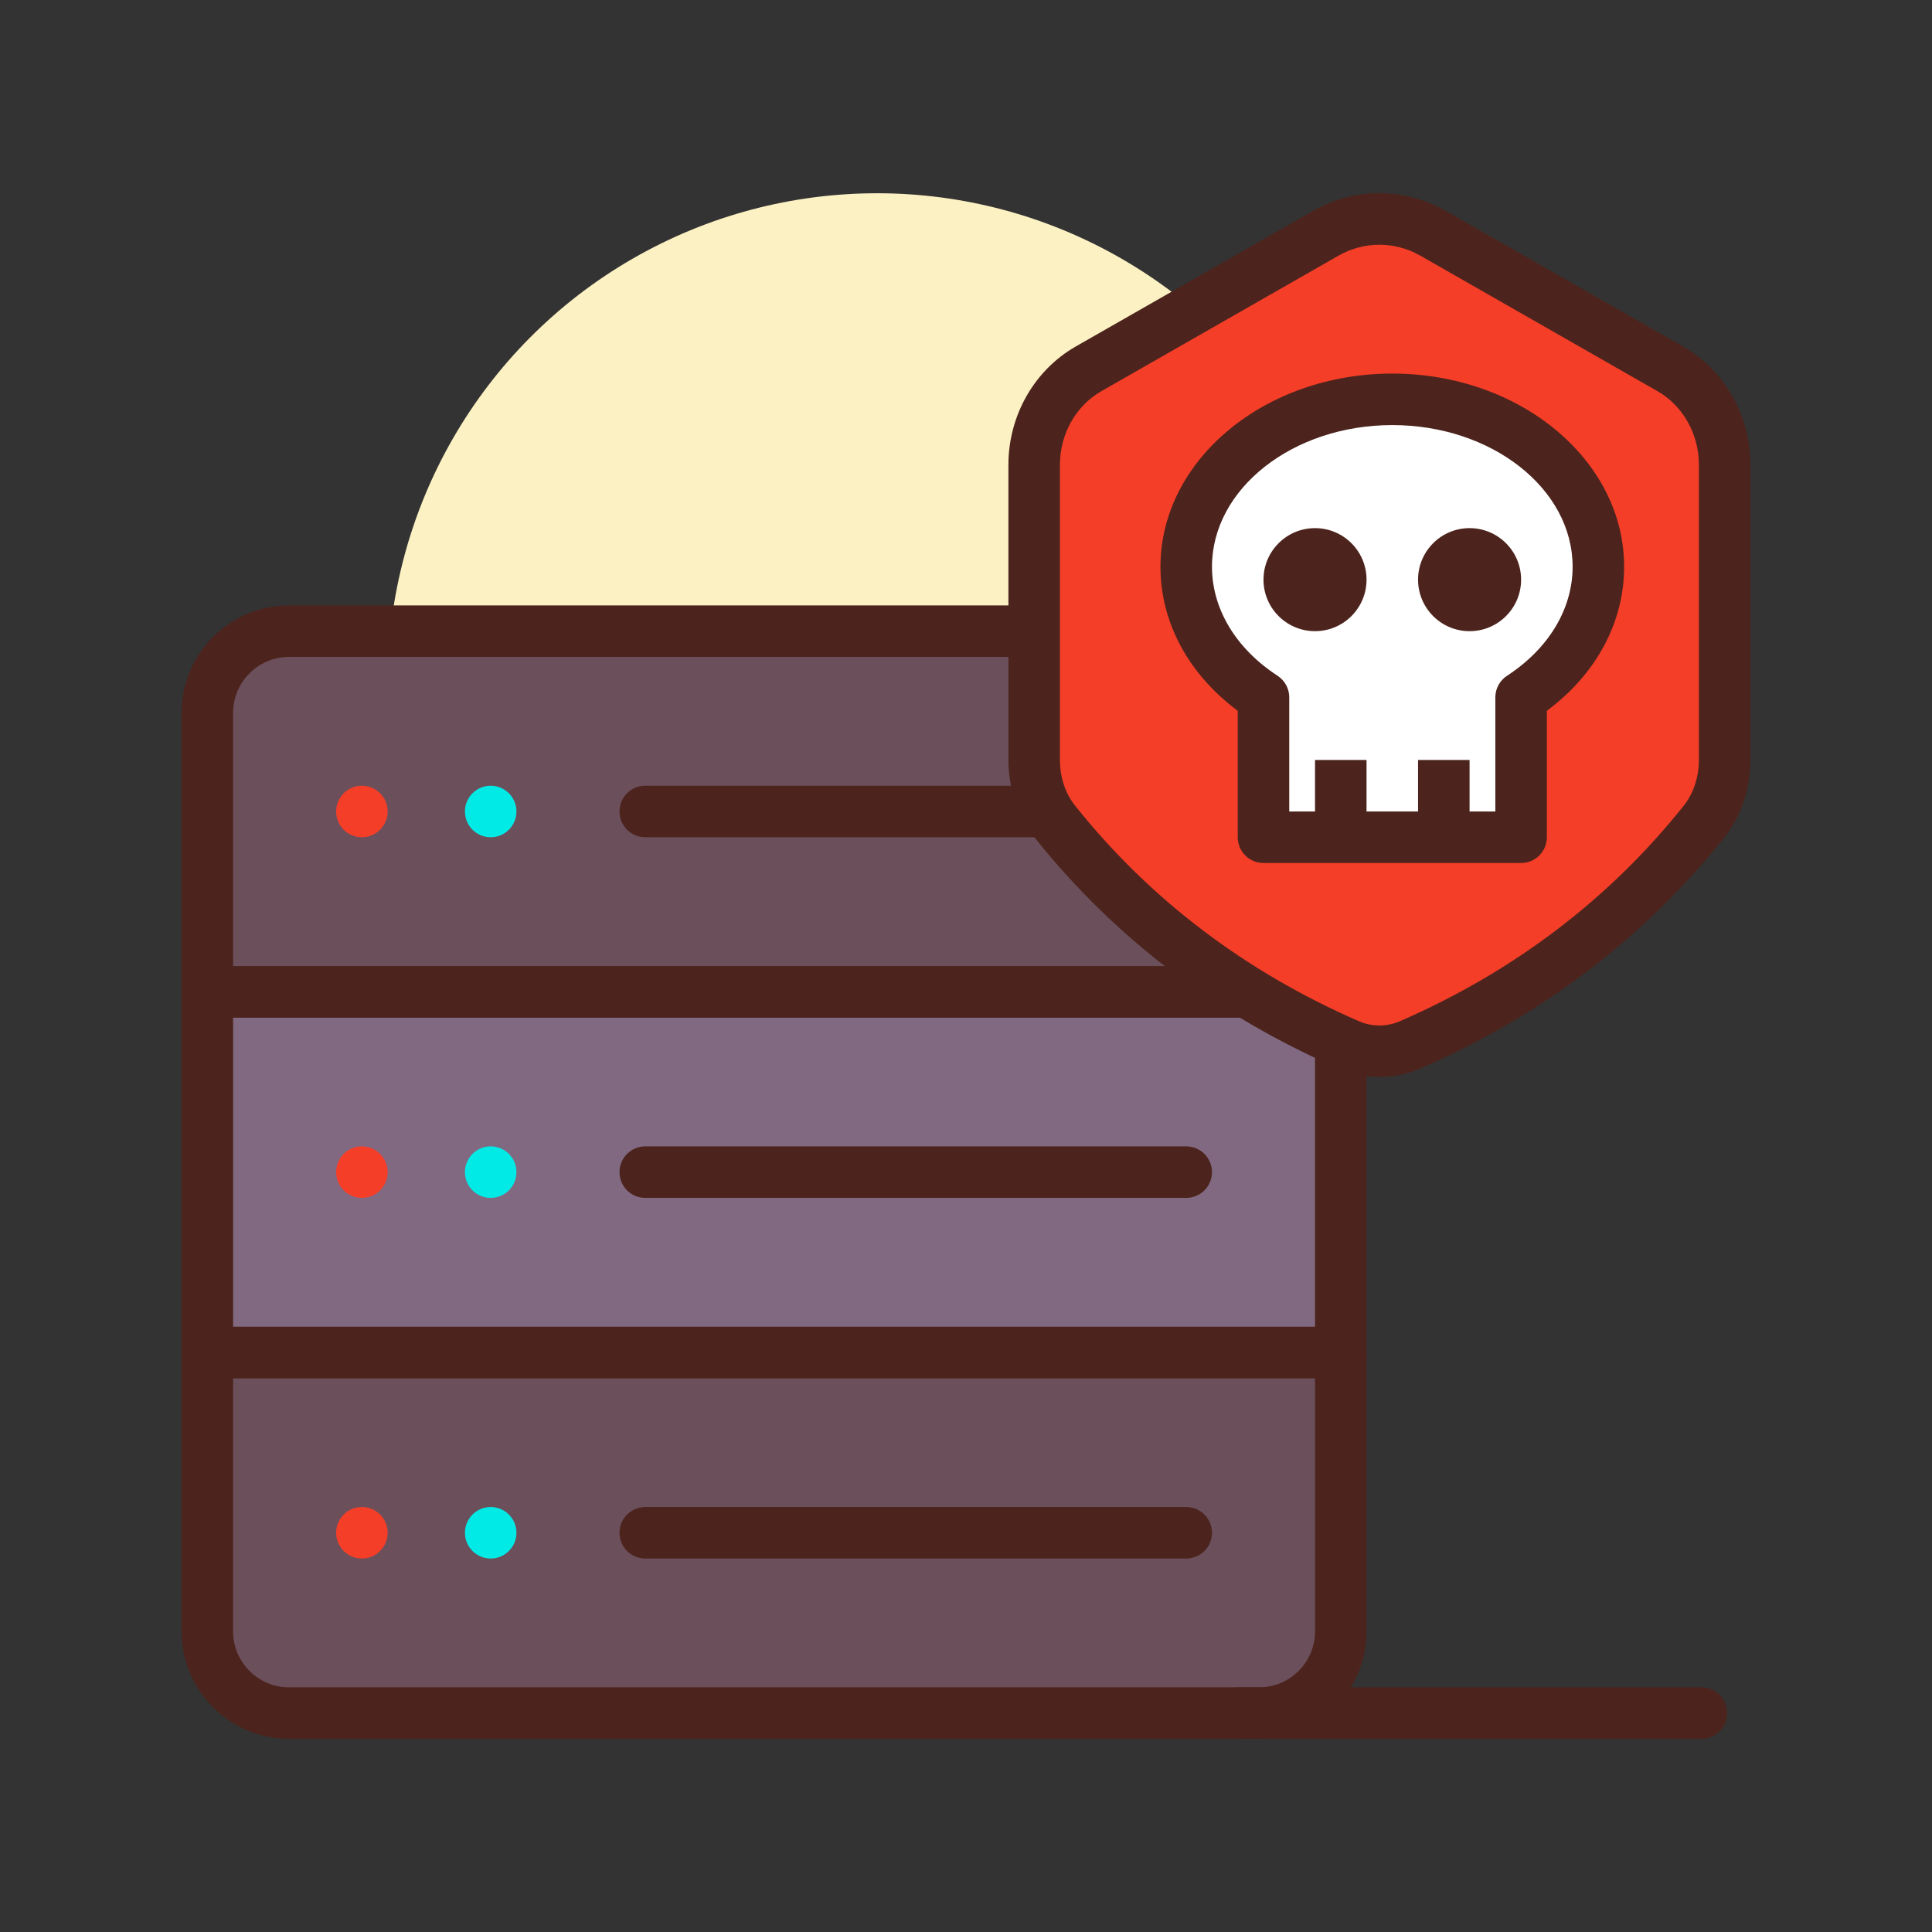
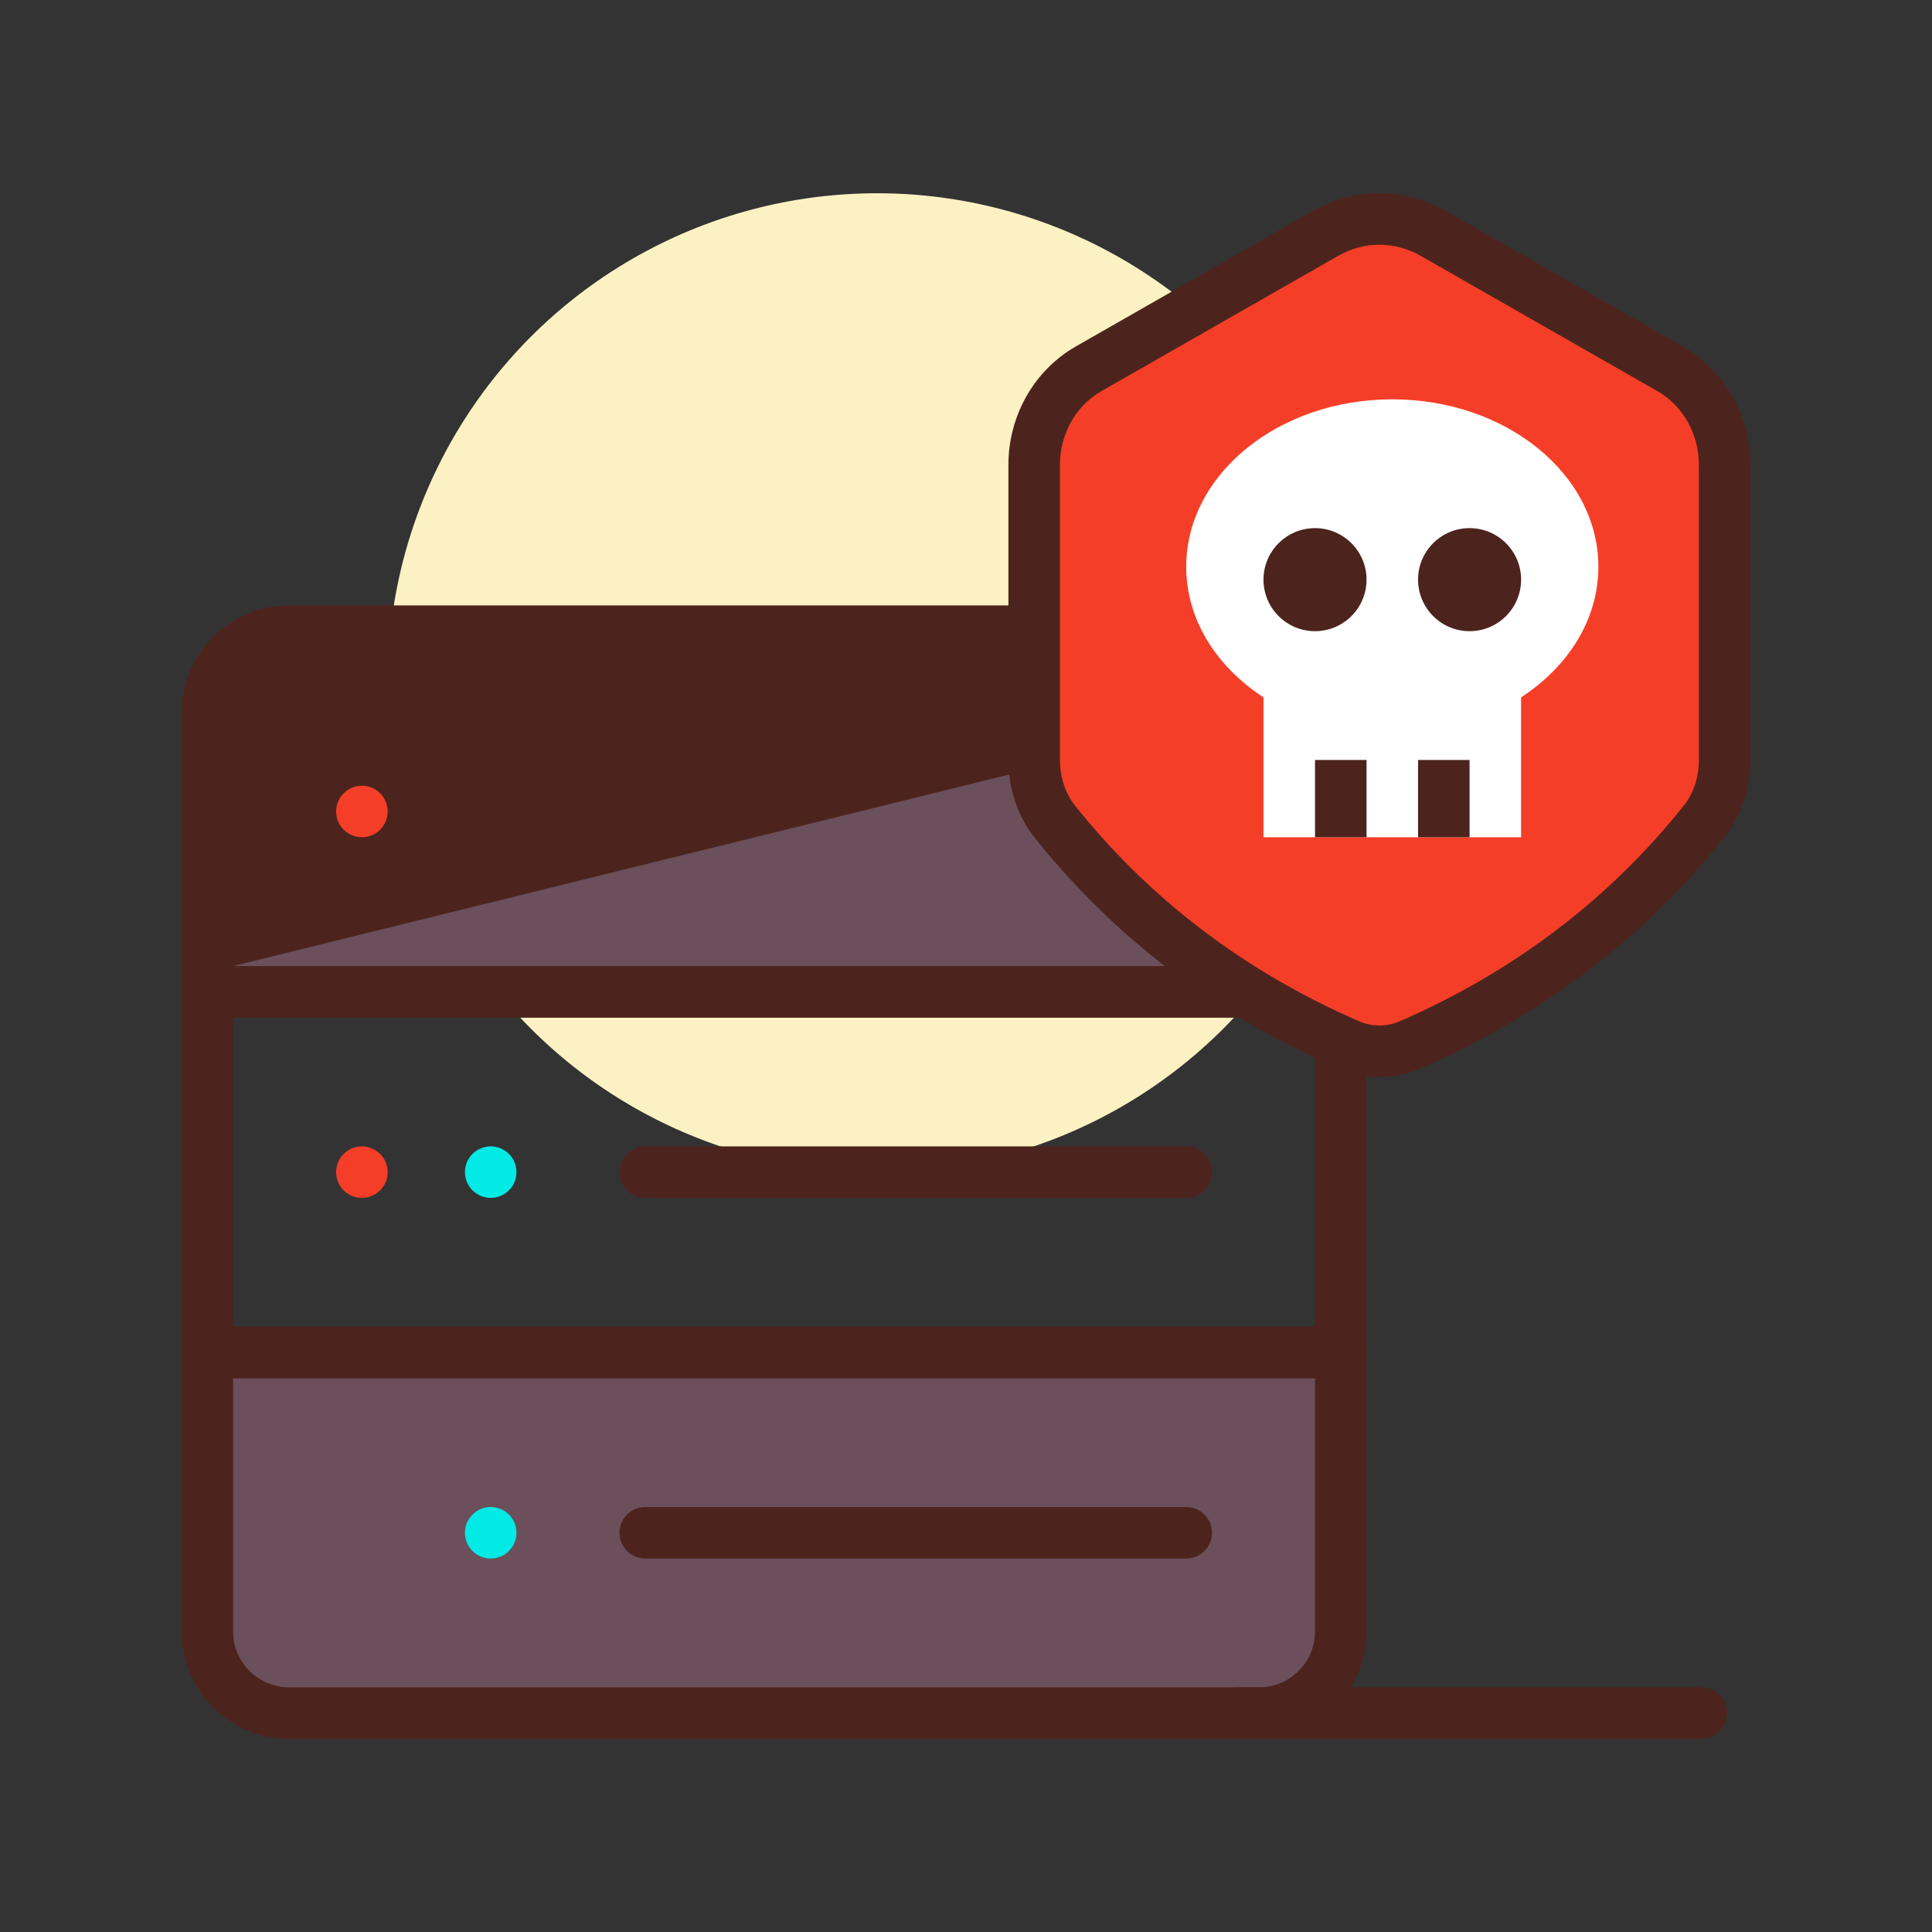
<svg xmlns="http://www.w3.org/2000/svg" id="servers" enable-background="new 0 0 300 300" height="512" viewBox="0 0 300 300" width="512">
  <rect x="0" y="0" width="300" height="300" fill="#333333" stroke="none" />
  <g>
    <circle cx="136.195" cy="106.008" fill="#fcf1c3" r="76" />
    <g>
      <path d="m195.511 266.008h-150.631c-7.005 0-12.684-5.679-12.684-12.684v-43.316h176v43.316c-.001 7.005-5.68 12.684-12.685 12.684z" fill="#6b4f5b" />
      <path d="m195.512 270.008h-150.633c-9.199 0-16.684-7.484-16.684-16.684v-43.316c0-2.211 1.789-4 4-4h176c2.211 0 4 1.789 4 4v43.316c0 9.199-7.484 16.684-16.683 16.684zm-159.317-56v39.316c0 4.789 3.895 8.684 8.684 8.684h150.633c4.789 0 8.684-3.895 8.684-8.684v-39.316z" fill="#4c241d" />
    </g>
    <g>
-       <path d="m32.195 154.008h176v56h-176z" fill="#816982" />
      <path d="m208.195 214.008h-176c-2.211 0-4-1.789-4-4v-56c0-2.211 1.789-4 4-4h176c2.211 0 4 1.789 4 4v56c0 2.211-1.789 4-4 4zm-172-8h168v-48h-168z" fill="#4c241d" />
    </g>
    <circle cx="56.195" cy="182.008" fill="#f53e28" r="4" />
    <circle cx="76.195" cy="182.008" fill="#02eae6" r="4" />
    <path d="m184.195 186.008h-84c-2.211 0-4-1.789-4-4s1.789-4 4-4h84c2.211 0 4 1.789 4 4s-1.789 4-4 4z" fill="#4c241d" />
-     <circle cx="56.195" cy="238.008" fill="#f53e28" r="4" />
    <circle cx="76.195" cy="238.008" fill="#02eae6" r="4" />
    <path d="m184.195 242.008h-84c-2.211 0-4-1.789-4-4s1.789-4 4-4h84c2.211 0 4 1.789 4 4s-1.789 4-4 4z" fill="#4c241d" />
    <g>
      <path d="m208.195 154.008h-176v-43.316c0-7.005 5.679-12.684 12.684-12.684h163.316z" fill="#6b4f5b" />
-       <path d="m208.195 158.008h-176c-2.211 0-4-1.789-4-4v-43.316c0-9.199 7.484-16.684 16.684-16.684h163.316c2.211 0 4 1.789 4 4v56c0 2.211-1.789 4-4 4zm-172-8h168v-48h-159.316c-4.789 0-8.684 3.895-8.684 8.684z" fill="#4c241d" />
+       <path d="m208.195 158.008h-176c-2.211 0-4-1.789-4-4v-43.316c0-9.199 7.484-16.684 16.684-16.684h163.316c2.211 0 4 1.789 4 4v56c0 2.211-1.789 4-4 4zm-172-8h168v-48c-4.789 0-8.684 3.895-8.684 8.684z" fill="#4c241d" />
    </g>
-     <path d="m184.195 130.008h-84c-2.211 0-4-1.789-4-4s1.789-4 4-4h84c2.211 0 4 1.789 4 4s-1.789 4-4 4z" fill="#4c241d" />
    <g>
      <path d="m259.348 57.265-36.79-21.023c-5.213-2.979-11.513-2.979-16.726 0l-36.79 21.023c-5.214 2.979-8.458 8.705-8.458 14.927v45.787c0 3.487 1.078 6.928 3.212 9.603 11.993 15.039 27.161 26.625 45.601 34.652 3.055 1.33 6.541 1.33 9.596 0 18.44-8.028 33.608-19.613 45.6-34.652 2.134-2.676 3.212-6.117 3.212-9.604v-45.787c.001-6.222-3.243-11.947-8.457-14.926z" fill="#f53e28" />
      <path d="m214.195 167.23c-2.18 0-4.363-.441-6.395-1.328-18.867-8.215-34.723-20.266-47.133-35.828-2.633-3.301-4.082-7.598-4.082-12.094v-45.789c0-7.656 4.012-14.707 10.473-18.398l36.789-21.023c6.477-3.703 14.219-3.703 20.695 0l36.789 21.023c6.461 3.688 10.473 10.738 10.473 18.398v45.789c0 4.496-1.449 8.793-4.082 12.094-12.41 15.562-28.266 27.613-47.133 35.828-2.03.887-4.214 1.328-6.394 1.328zm0-129.226c-2.191 0-4.383.57-6.379 1.711l-36.789 21.023c-3.973 2.27-6.441 6.66-6.441 11.453v45.789c0 2.691.832 5.215 2.34 7.109 11.582 14.527 26.41 25.789 44.07 33.477 2.031.891 4.367.891 6.398 0 17.66-7.688 32.488-18.949 44.07-33.477 1.508-1.895 2.34-4.418 2.34-7.109v-45.789c0-4.797-2.469-9.184-6.441-11.453l-36.789-21.023c-1.996-1.141-4.187-1.711-6.379-1.711z" fill="#4c241d" />
    </g>
    <circle cx="56.195" cy="126.008" fill="#f53e28" r="4" />
-     <circle cx="76.195" cy="126.008" fill="#02eae6" r="4" />
    <path d="m264.195 270.008h-72c-2.211 0-4-1.789-4-4s1.789-4 4-4h72c2.211 0 4 1.789 4 4s-1.789 4-4 4z" fill="#4c241d" />
    <g>
      <path d="m248.195 88.008c0-14.359-14.327-26-32-26s-32 11.641-32 26c0 8.207 4.691 15.513 12 20.278v21.722h40v-21.722c7.309-4.765 12-12.072 12-20.278z" fill="#fff" />
-       <path d="m236.195 134.008h-40c-2.211 0-4-1.789-4-4v-19.637c-7.656-5.688-12-13.734-12-22.363 0-16.543 16.148-30 36-30s36 13.457 36 30c0 8.629-4.344 16.676-12 22.363v19.637c0 2.211-1.789 4-4 4zm-36-8h32v-17.723c0-1.352.684-2.613 1.816-3.352 6.473-4.219 10.184-10.391 10.184-16.926 0-12.129-12.562-22-28-22s-28 9.871-28 22c0 6.535 3.711 12.707 10.184 16.926 1.133.738 1.816 2 1.816 3.352z" fill="#4c241d" />
    </g>
    <g fill="#4c241d">
      <path d="m204.195 118.008h8v12h-8z" />
      <path d="m220.195 118.008h8v12h-8z" />
      <circle cx="228.195" cy="90.008" r="8" />
      <circle cx="204.195" cy="90.008" r="8" />
    </g>
  </g>
</svg>